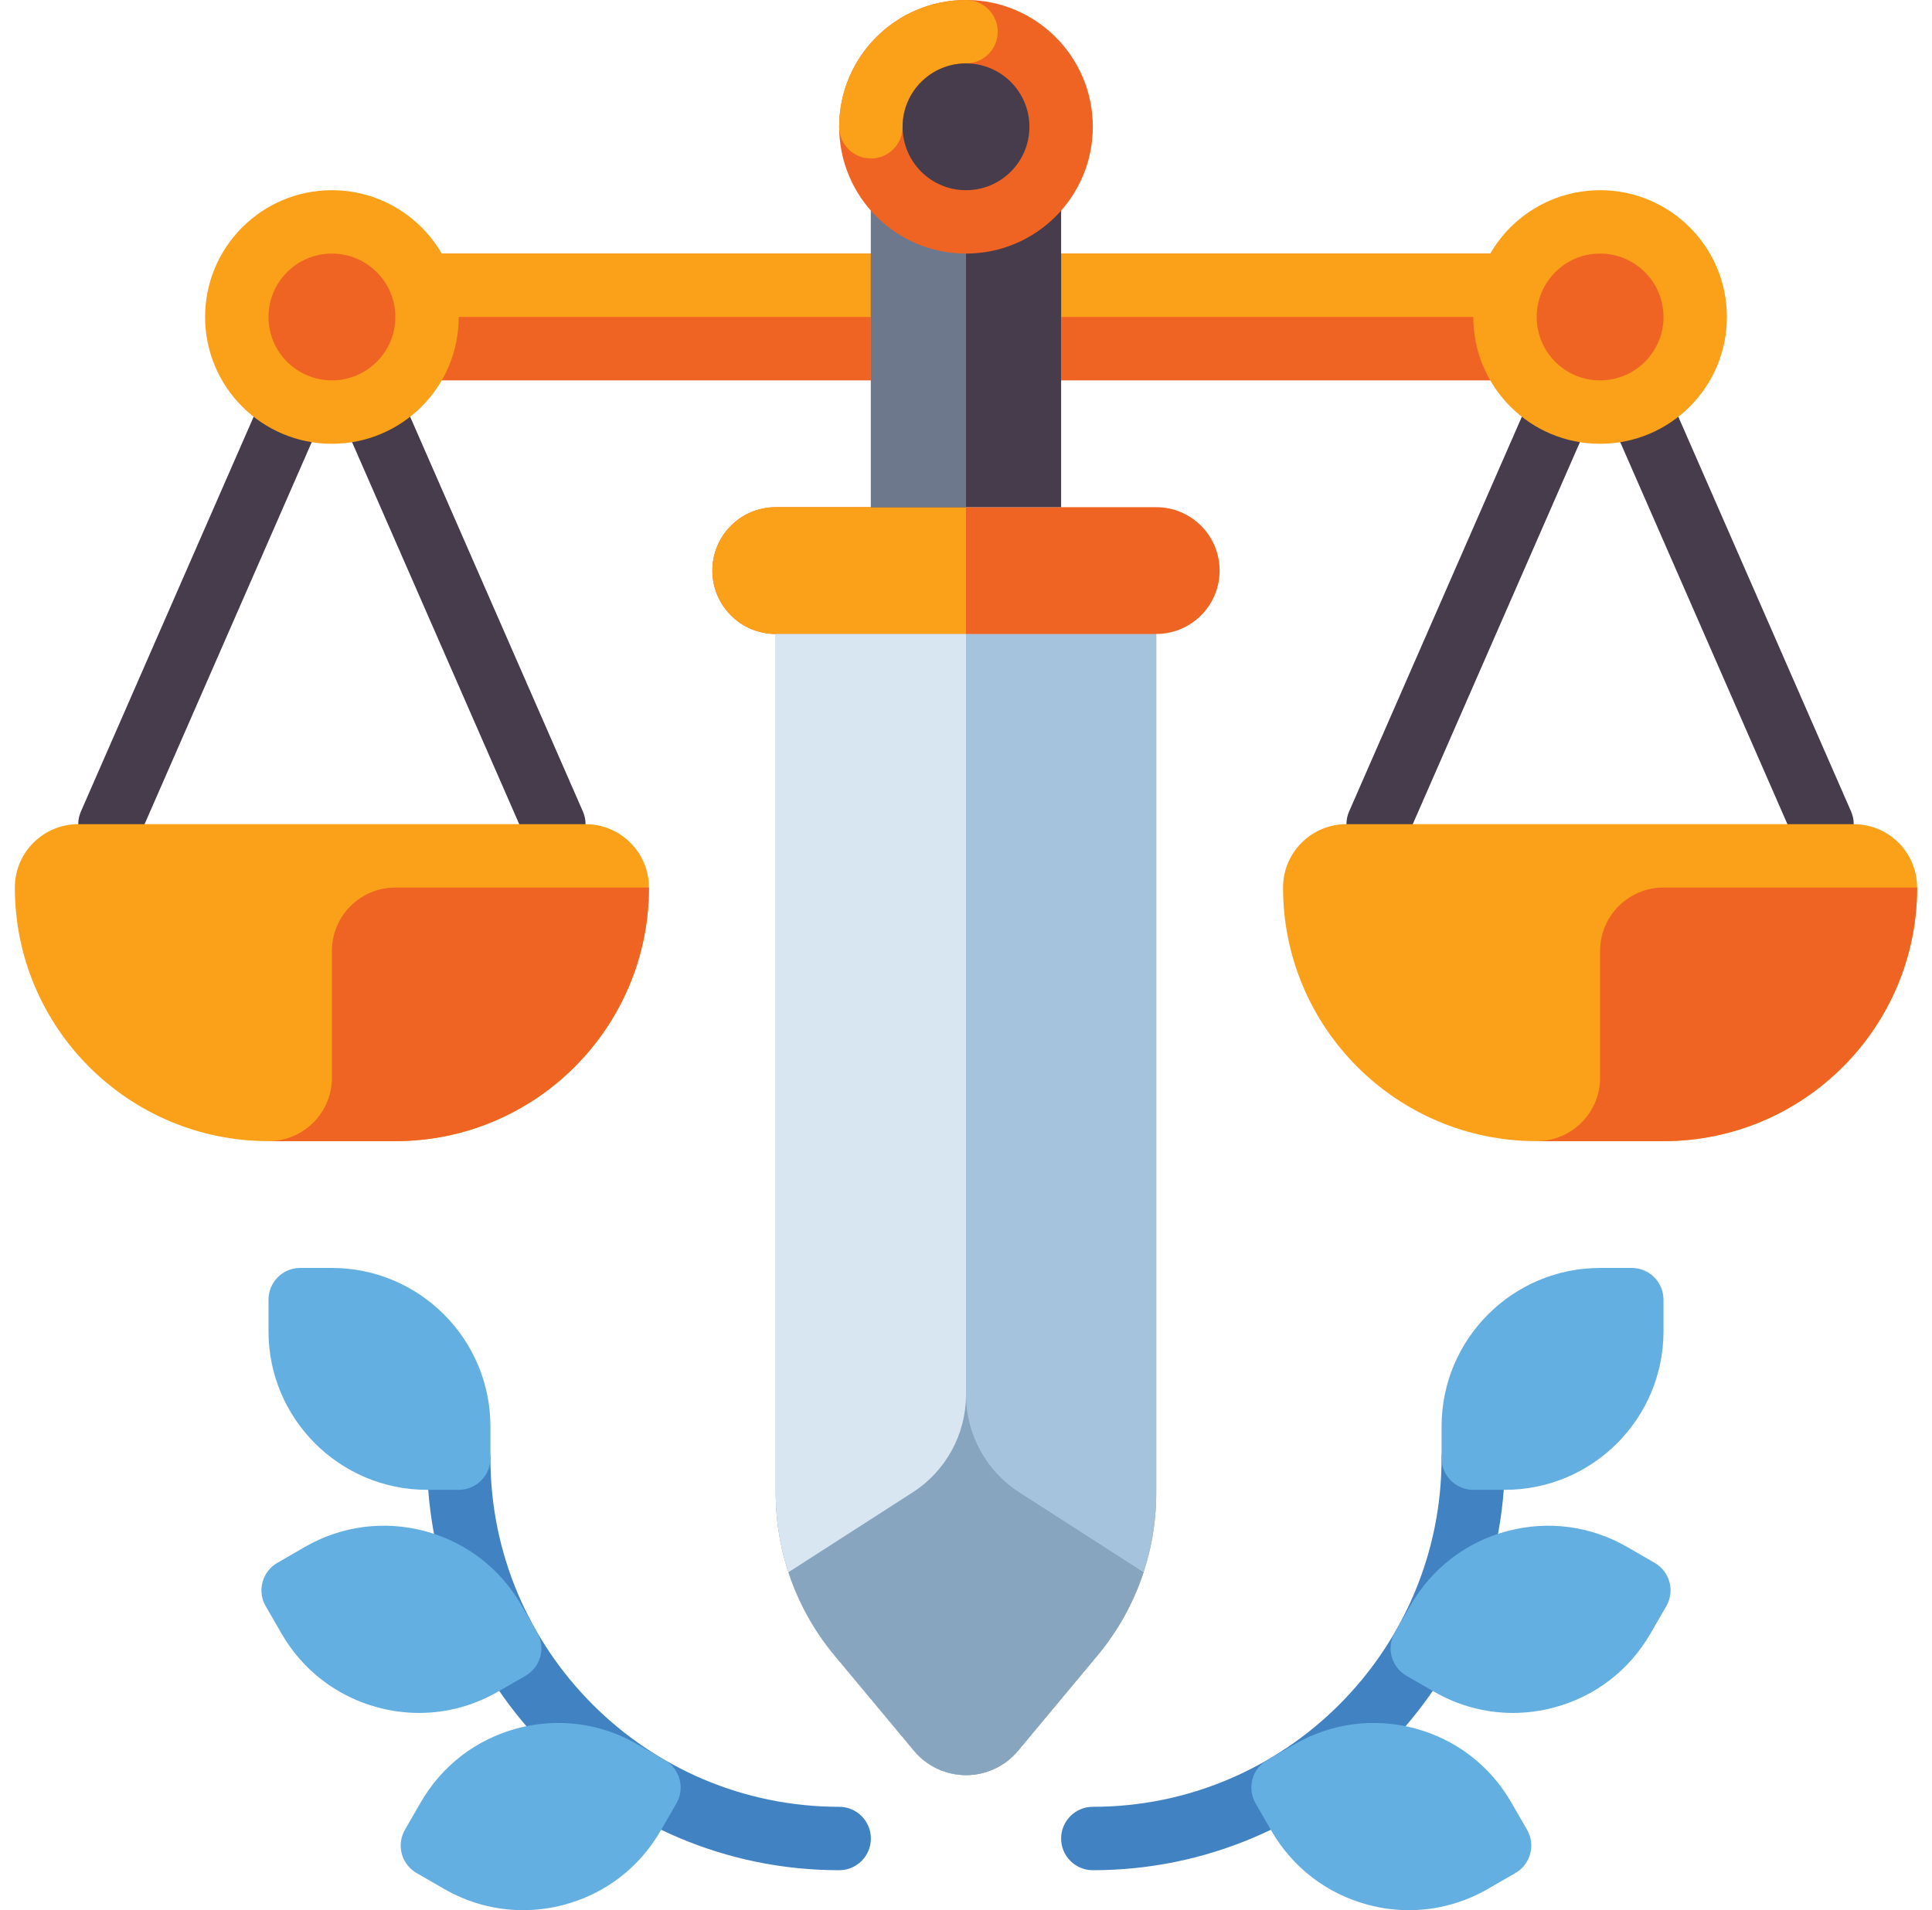
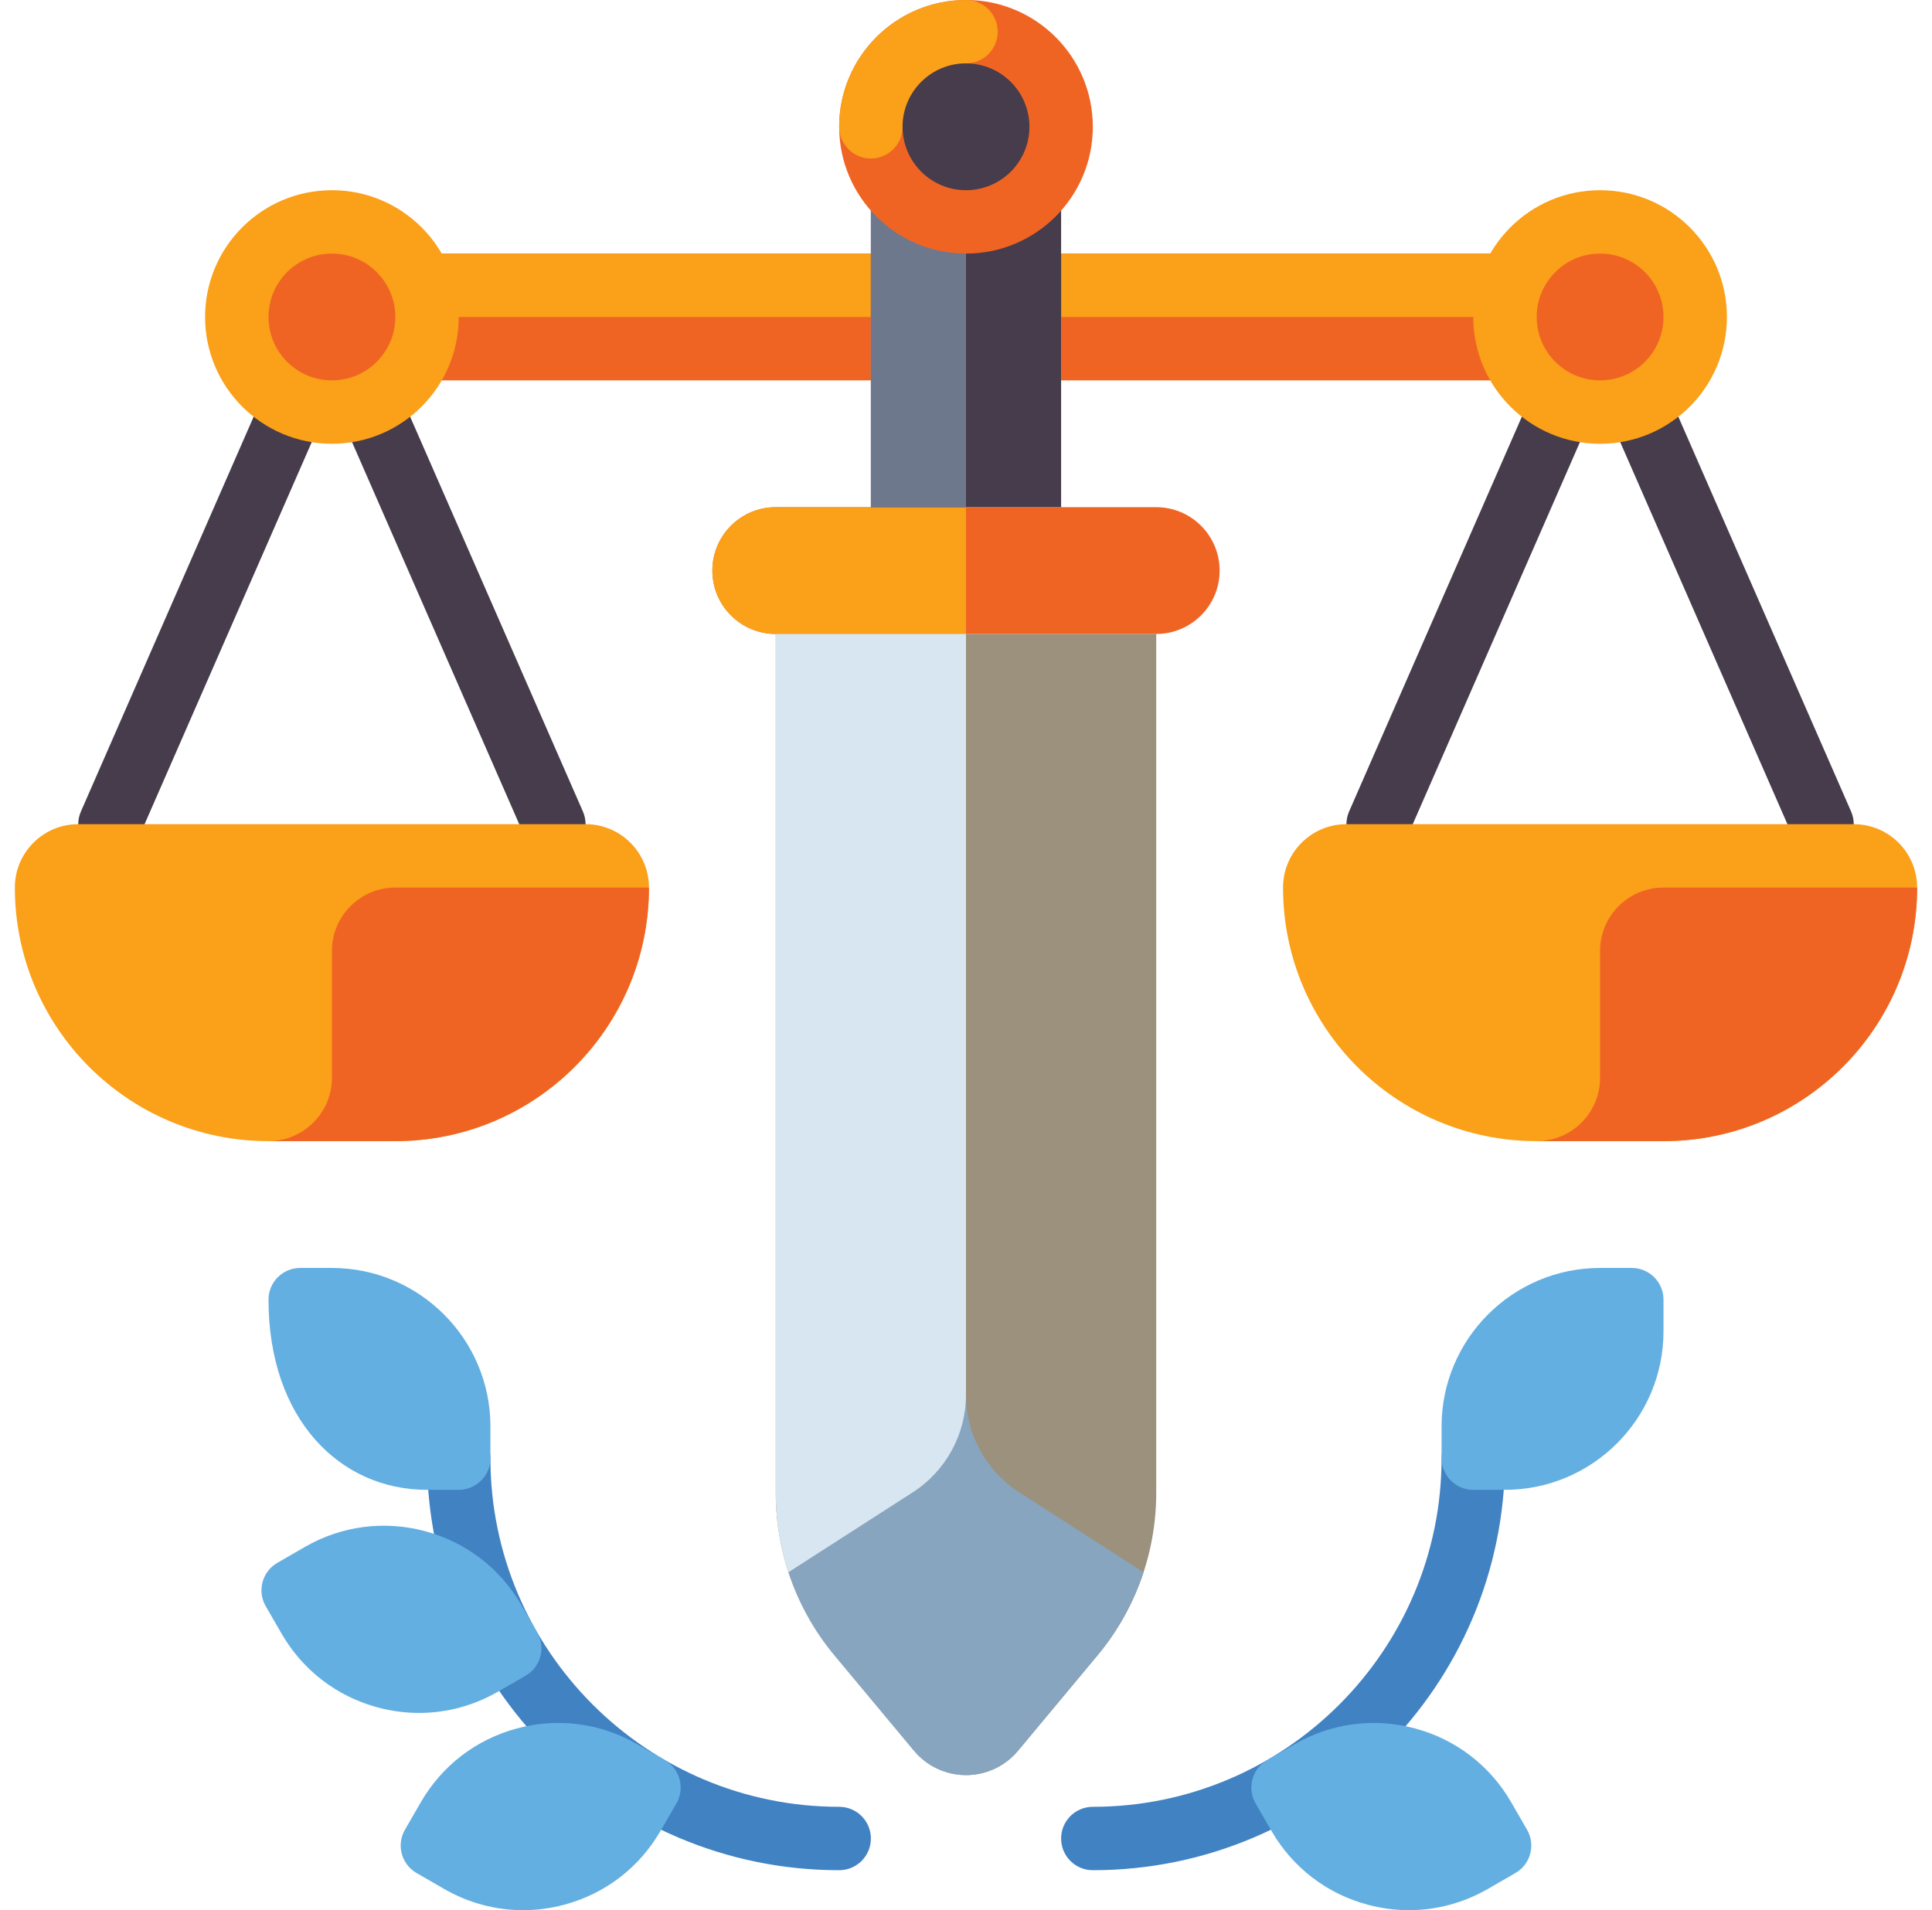
<svg xmlns="http://www.w3.org/2000/svg" width="90" height="89" viewBox="0 0 90 89" fill="none">
  <path d="M25.801 39.877C25.232 39.877 24.689 39.547 24.447 38.992L15.461 18.454L6.476 38.992C6.149 39.739 5.277 40.08 4.531 39.753C3.784 39.426 3.443 38.555 3.77 37.808L15.461 11.085L27.153 37.808C27.48 38.555 27.139 39.426 26.392 39.753C26.199 39.837 25.998 39.877 25.801 39.877Z" fill="#463C4B" />
  <path d="M18.415 53.169H12.508C5.982 53.169 0.692 47.879 0.692 41.354C0.692 39.722 2.015 38.4 3.646 38.4H27.277C28.908 38.4 30.231 39.722 30.231 41.354C30.231 47.879 24.941 53.169 18.415 53.169Z" fill="#FAA019" />
  <path d="M30.231 41.354H18.416C16.784 41.354 15.462 42.676 15.462 44.307V50.215C15.462 51.847 14.139 53.169 12.508 53.169H18.416C24.941 53.169 30.231 47.879 30.231 41.354Z" fill="#F06423" />
  <path d="M84.878 39.877C84.309 39.877 83.766 39.547 83.524 38.992L74.538 18.454L65.553 38.992C65.226 39.739 64.354 40.08 63.608 39.753C62.861 39.426 62.52 38.555 62.847 37.808L74.538 11.085L86.23 37.808C86.557 38.555 86.216 39.426 85.469 39.753C85.276 39.837 85.075 39.877 84.878 39.877Z" fill="#463C4B" />
  <path d="M40.569 17.723H15.462V11.815H40.569V17.723Z" fill="#F06423" />
  <path d="M40.569 14.769H15.462V11.815H40.569V14.769Z" fill="#FAA019" />
  <path d="M15.462 20.677C18.724 20.677 21.369 18.032 21.369 14.769C21.369 11.507 18.724 8.862 15.462 8.862C12.199 8.862 9.554 11.507 9.554 14.769C9.554 18.032 12.199 20.677 15.462 20.677Z" fill="#FAA019" />
  <path d="M15.462 17.723C17.093 17.723 18.416 16.401 18.416 14.769C18.416 13.138 17.093 11.815 15.462 11.815C13.83 11.815 12.508 13.138 12.508 14.769C12.508 16.401 13.83 17.723 15.462 17.723Z" fill="#F06423" />
  <path d="M49.431 11.815H74.538V17.723H49.431V11.815Z" fill="#F06423" />
  <path d="M49.431 11.815H74.538V14.769H49.431V11.815Z" fill="#FAA019" />
  <path d="M74.538 20.677C77.801 20.677 80.446 18.032 80.446 14.769C80.446 11.507 77.801 8.862 74.538 8.862C71.276 8.862 68.631 11.507 68.631 14.769C68.631 18.032 71.276 20.677 74.538 20.677Z" fill="#FAA019" />
  <path d="M74.538 17.723C76.17 17.723 77.492 16.401 77.492 14.769C77.492 13.138 76.17 11.815 74.538 11.815C72.907 11.815 71.585 13.138 71.585 14.769C71.585 16.401 72.907 17.723 74.538 17.723Z" fill="#F06423" />
  <path d="M77.492 53.169H71.584C65.059 53.169 59.769 47.879 59.769 41.354C59.769 39.722 61.091 38.4 62.723 38.4H86.354C87.985 38.4 89.307 39.722 89.307 41.354C89.307 47.879 84.017 53.169 77.492 53.169Z" fill="#FAA019" />
  <path d="M89.308 41.354H77.492C75.861 41.354 74.538 42.676 74.538 44.307V50.215C74.538 51.847 73.216 53.169 71.585 53.169H77.492C84.017 53.169 89.308 47.879 89.308 41.354Z" fill="#F06423" />
  <path d="M51.123 77.132L47.422 81.573C46.823 82.292 45.936 82.707 45 82.707C44.064 82.707 43.177 82.292 42.578 81.573L38.877 77.132C37.108 75.009 36.138 72.332 36.138 69.568V29.538H53.861V69.568C53.861 72.332 52.892 75.009 51.123 77.132Z" fill="#9B917D" />
-   <path d="M51.123 77.132L47.422 81.573C46.823 82.292 45.936 82.707 45 82.707C44.064 82.707 43.177 82.292 42.578 81.573L38.877 77.132C37.108 75.009 36.138 72.332 36.138 69.568V29.538H53.861V69.568C53.861 72.332 52.892 75.009 51.123 77.132Z" fill="#A5C3DC" />
  <path d="M53.861 23.631H36.138C34.507 23.631 33.185 24.953 33.185 26.585C33.185 28.216 34.507 29.538 36.138 29.538H53.861C55.493 29.538 56.815 28.216 56.815 26.585C56.815 24.953 55.493 23.631 53.861 23.631Z" fill="#F06423" />
  <path d="M45 23.631H36.138C34.507 23.631 33.185 24.953 33.185 26.585C33.185 28.216 34.507 29.538 36.138 29.538H45V23.631Z" fill="#FAA019" />
  <path d="M40.569 5.908H49.431V23.631H40.569V5.908Z" fill="#463C4B" />
  <path d="M45 23.631H40.569V8.862H42.046C43.678 8.862 45 10.184 45 11.815V23.631Z" fill="#6E788C" />
  <path d="M45 11.815C48.263 11.815 50.908 9.17 50.908 5.908C50.908 2.645 48.263 0 45 0C41.737 0 39.092 2.645 39.092 5.908C39.092 9.17 41.737 11.815 45 11.815Z" fill="#F06423" />
  <path d="M40.569 7.385C39.754 7.385 39.092 6.723 39.092 5.908C39.092 2.65 41.742 0 45 0C45.816 0 46.477 0.661 46.477 1.477C46.477 2.293 45.816 2.954 45 2.954C43.371 2.954 42.046 4.279 42.046 5.908C42.046 6.723 41.385 7.385 40.569 7.385Z" fill="#FAA019" />
  <path d="M45 8.862C46.631 8.862 47.954 7.539 47.954 5.908C47.954 4.276 46.631 2.954 45 2.954C43.369 2.954 42.046 4.276 42.046 5.908C42.046 7.539 43.369 8.862 45 8.862Z" fill="#463C4B" />
  <path d="M36.138 29.538H45V82.707C44.064 82.707 43.177 82.292 42.578 81.573L38.877 77.132C37.108 75.009 36.138 72.332 36.138 69.568V29.538Z" fill="#D7E6F0" />
  <path d="M42.578 81.573L38.877 77.132C37.916 75.978 37.191 74.661 36.729 73.255L42.515 69.535C44.064 68.54 45 66.825 45 64.984C45 66.825 45.936 68.54 47.485 69.535L53.271 73.255C52.81 74.661 52.084 75.978 51.123 77.132L47.422 81.573C46.823 82.292 45.936 82.707 45 82.707C44.064 82.707 43.177 82.292 42.578 81.573Z" fill="#87A5BE" />
  <path d="M50.908 87.138C50.092 87.138 49.431 86.477 49.431 85.661C49.431 84.846 50.092 84.184 50.908 84.184C59.866 84.184 67.154 76.896 67.154 67.938C67.154 67.123 67.815 66.461 68.631 66.461C69.446 66.461 70.108 67.123 70.108 67.938C70.108 78.525 61.495 87.138 50.908 87.138Z" fill="#4182C3" />
  <path d="M68.631 69.415H70.108C74.18 69.415 77.492 66.103 77.492 62.031V60.554C77.492 59.738 76.831 59.077 76.015 59.077H74.538C70.466 59.077 67.154 62.389 67.154 66.461V67.938C67.154 68.754 67.815 69.415 68.631 69.415Z" fill="#64AFE1" />
-   <path d="M77.082 72.818L75.803 72.079C74.095 71.093 72.105 70.831 70.199 71.342C68.294 71.852 66.701 73.074 65.715 74.782L64.977 76.061C64.569 76.768 64.811 77.671 65.517 78.079L66.797 78.817C67.934 79.475 69.197 79.81 70.477 79.81C71.118 79.81 71.764 79.726 72.4 79.555C74.306 79.045 75.898 77.823 76.884 76.114L77.623 74.835C78.031 74.129 77.788 73.226 77.082 72.818Z" fill="#64AFE1" />
  <path d="M70.397 83.972C69.411 82.264 67.819 81.042 65.913 80.531C64.008 80.021 62.017 80.283 60.309 81.269L59.031 82.008C58.324 82.416 58.082 83.319 58.49 84.025L59.228 85.304C60.215 87.013 61.807 88.234 63.712 88.745C64.349 88.916 64.994 89 65.635 89C66.915 89 68.178 88.664 69.316 88.007L70.595 87.269C71.301 86.861 71.543 85.958 71.135 85.251L70.397 83.972Z" fill="#64AFE1" />
  <path d="M39.092 87.138C28.505 87.138 19.892 78.525 19.892 67.938C19.892 67.123 20.554 66.461 21.369 66.461C22.185 66.461 22.846 67.123 22.846 67.938C22.846 76.896 30.134 84.184 39.092 84.184C39.908 84.184 40.569 84.846 40.569 85.661C40.569 86.477 39.908 87.138 39.092 87.138Z" fill="#4182C3" />
-   <path d="M19.892 69.415H21.369C22.185 69.415 22.846 68.754 22.846 67.938V66.461C22.846 62.389 19.534 59.077 15.462 59.077H13.985C13.169 59.077 12.508 59.738 12.508 60.554V62.031C12.508 66.103 15.82 69.415 19.892 69.415Z" fill="#64AFE1" />
+   <path d="M19.892 69.415H21.369C22.185 69.415 22.846 68.754 22.846 67.938V66.461C22.846 62.389 19.534 59.077 15.462 59.077H13.985C13.169 59.077 12.508 59.738 12.508 60.554C12.508 66.103 15.82 69.415 19.892 69.415Z" fill="#64AFE1" />
  <path d="M23.203 78.817L24.482 78.079C25.189 77.671 25.431 76.768 25.023 76.061L24.285 74.782C23.299 73.074 21.706 71.852 19.801 71.341C17.895 70.831 15.905 71.093 14.197 72.079L12.918 72.818C12.212 73.226 11.969 74.129 12.377 74.835L13.116 76.114C14.102 77.823 15.694 79.044 17.6 79.555C18.236 79.725 18.881 79.81 19.523 79.81C20.803 79.81 22.066 79.474 23.203 78.817Z" fill="#64AFE1" />
  <path d="M30.969 82.008L29.69 81.269C27.982 80.283 25.992 80.021 24.086 80.531C22.181 81.042 20.589 82.264 19.603 83.972L18.864 85.251C18.456 85.958 18.698 86.861 19.405 87.269L20.684 88.007C21.822 88.665 23.084 89 24.364 89C25.006 89 25.651 88.916 26.287 88.745C28.193 88.235 29.785 87.013 30.771 85.304L31.51 84.025C31.918 83.319 31.675 82.416 30.969 82.008Z" fill="#64AFE1" />
</svg>